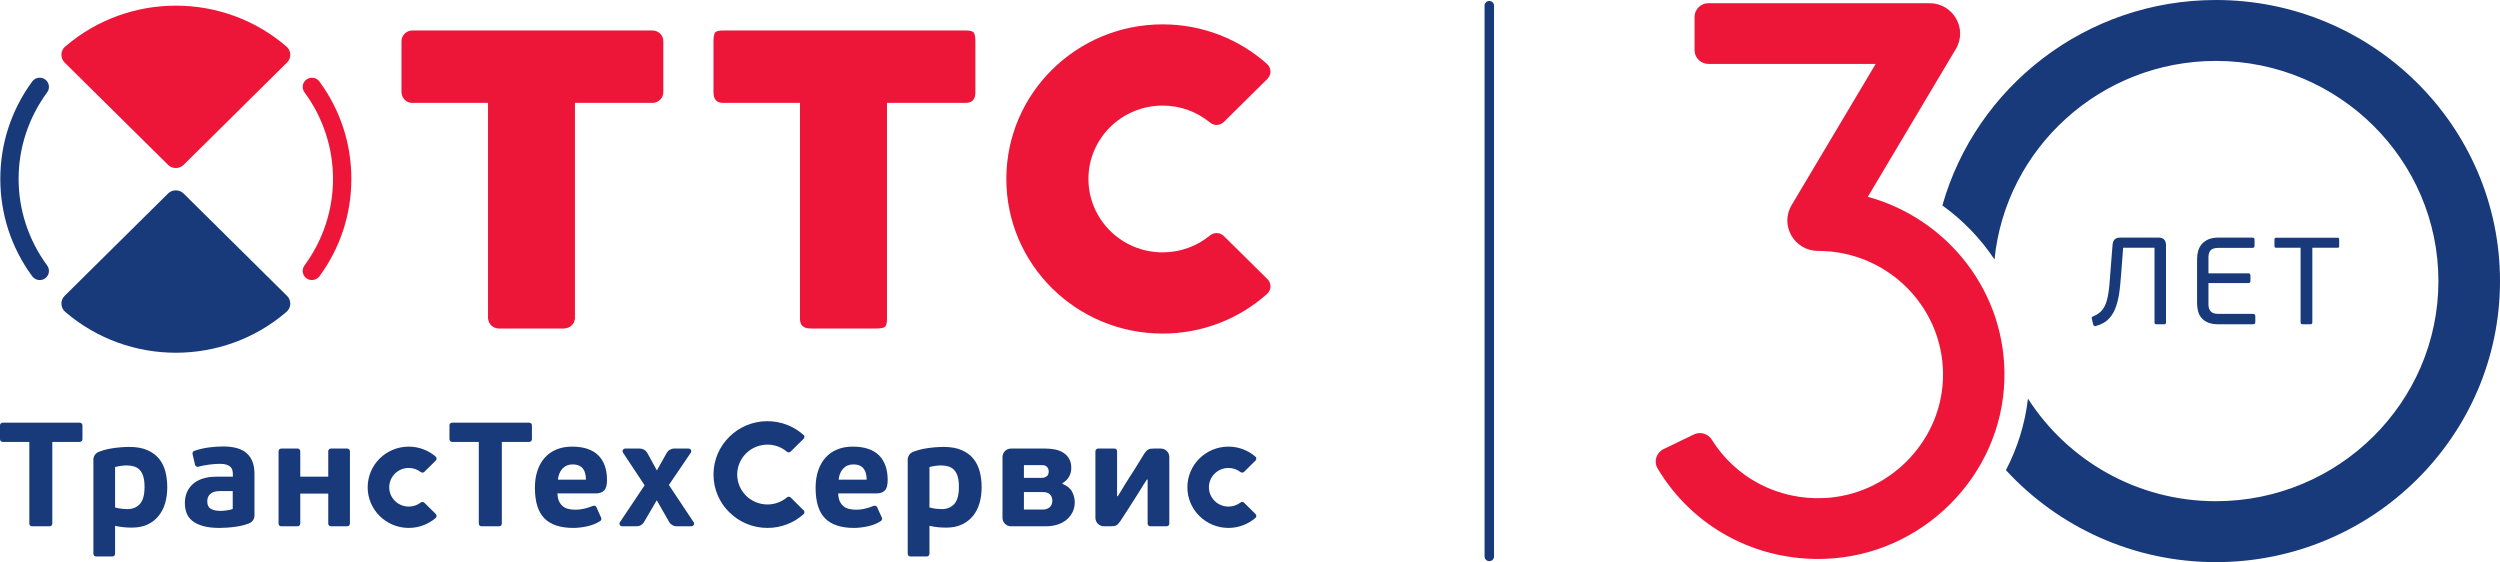
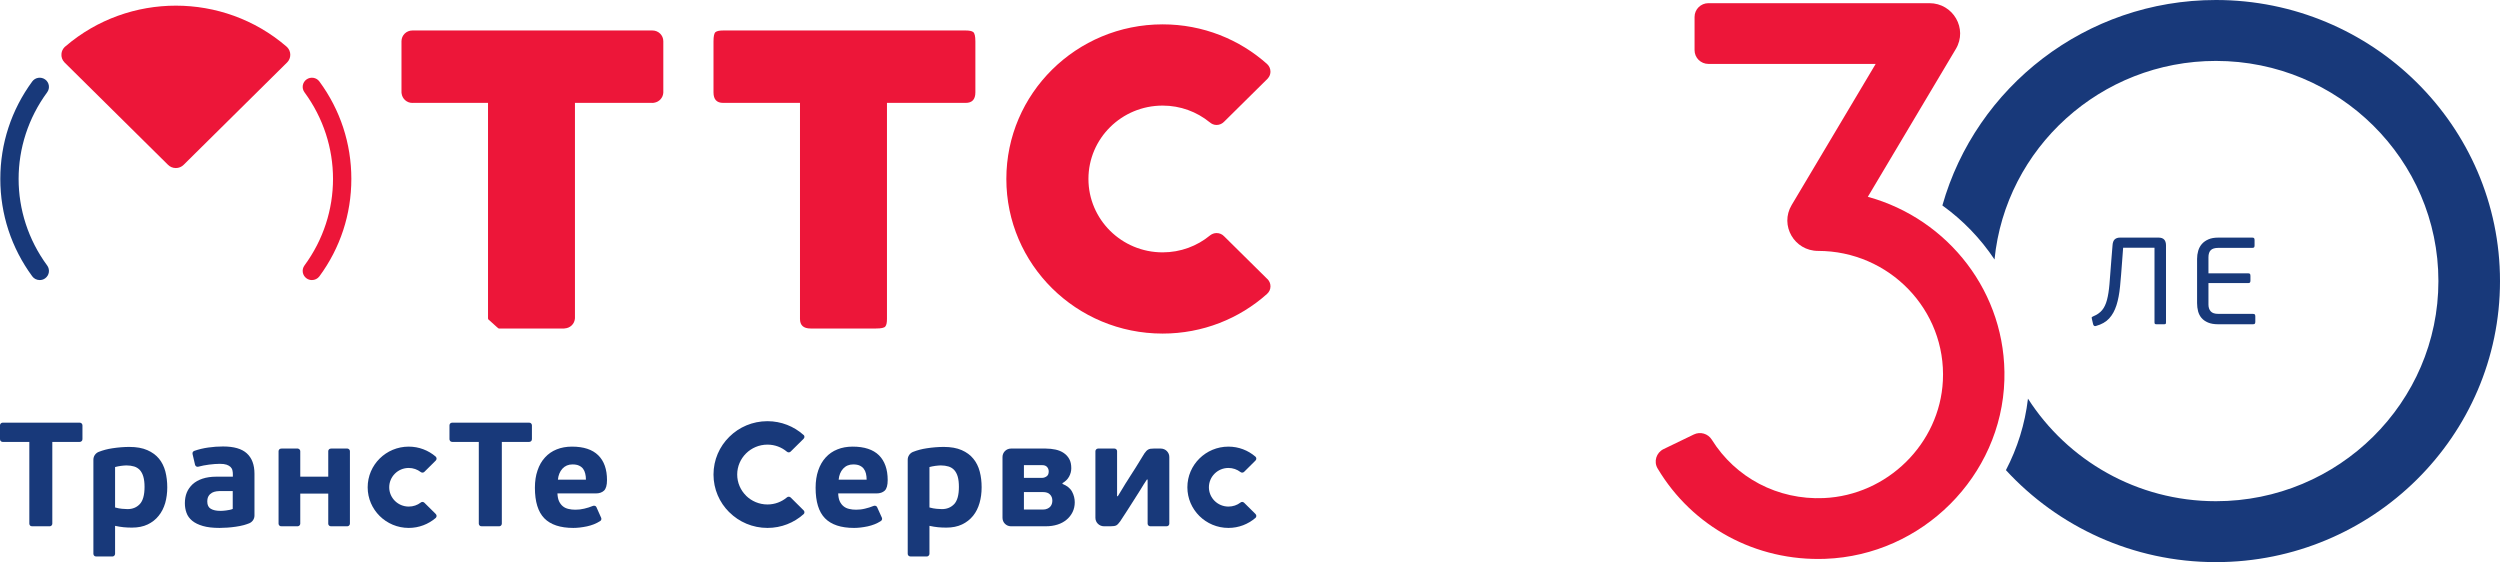
<svg xmlns="http://www.w3.org/2000/svg" width="160" height="36" viewBox="0 0 160 36" fill="none">
  <path d="M27.891 32.898L27.158 32.173C27.097 32.113 27.001 32.106 26.934 32.157C26.932 32.157 26.928 32.162 26.926 32.165C26.712 32.327 26.448 32.421 26.16 32.421C25.469 32.421 24.91 31.866 24.91 31.187C24.91 30.503 25.469 29.949 26.16 29.949C26.448 29.949 26.712 30.047 26.926 30.209C26.928 30.211 26.932 30.214 26.934 30.215C27.001 30.264 27.097 30.259 27.158 30.2L27.891 29.473V29.47C27.958 29.404 27.958 29.298 27.891 29.231C27.888 29.226 27.883 29.222 27.881 29.219C27.419 28.825 26.817 28.584 26.16 28.584C24.707 28.584 23.531 29.747 23.531 31.187C23.531 32.621 24.707 33.787 26.16 33.787C26.817 33.787 27.419 33.545 27.881 33.153C27.883 33.148 27.888 33.144 27.891 33.142C27.958 33.074 27.958 32.967 27.891 32.9V32.898Z" fill="#18397A" />
  <path d="M35.706 30.698C35.734 30.413 35.828 30.18 35.994 29.995C36.161 29.814 36.375 29.723 36.637 29.723C36.808 29.723 36.951 29.747 37.056 29.799C37.167 29.849 37.253 29.916 37.318 30.003C37.381 30.087 37.426 30.189 37.454 30.308C37.486 30.428 37.499 30.559 37.499 30.698H35.706ZM38.657 31.4C38.783 31.279 38.848 31.053 38.848 30.727C38.848 30.038 38.664 29.51 38.287 29.137C37.913 28.77 37.353 28.584 36.607 28.584C36.243 28.584 35.919 28.643 35.627 28.761C35.336 28.876 35.087 29.049 34.88 29.277C34.67 29.504 34.511 29.781 34.403 30.107C34.289 30.43 34.234 30.801 34.234 31.217C34.234 32.109 34.435 32.761 34.836 33.171C35.238 33.581 35.861 33.787 36.694 33.787C36.961 33.787 37.253 33.752 37.566 33.687C37.88 33.618 38.152 33.512 38.39 33.36C38.394 33.357 38.434 33.328 38.444 33.322C38.488 33.273 38.501 33.2 38.475 33.14L38.18 32.477L38.175 32.461C38.164 32.444 38.154 32.426 38.139 32.412C38.102 32.374 38.043 32.357 37.993 32.366C37.981 32.368 37.942 32.377 37.93 32.384C37.76 32.454 37.584 32.51 37.392 32.554C37.203 32.601 37.016 32.621 36.828 32.621C36.668 32.621 36.52 32.606 36.383 32.572C36.246 32.541 36.126 32.486 36.024 32.403C35.924 32.322 35.841 32.213 35.779 32.082C35.719 31.949 35.685 31.781 35.676 31.579H38.131C38.356 31.579 38.529 31.519 38.657 31.4Z" fill="#18397A" />
  <path d="M5.277 27.227C5.277 27.218 5.274 27.211 5.274 27.205C5.272 27.166 5.254 27.129 5.224 27.1C5.193 27.067 5.149 27.051 5.108 27.051C5.105 27.049 5.095 27.049 5.093 27.049H0.183C0.179 27.049 0.17 27.049 0.168 27.051C0.126 27.051 0.084 27.067 0.05 27.1C0.02 27.129 0.006 27.166 0 27.205C0 27.211 0 27.218 0 27.227C0 27.233 0 27.24 0 27.251V28.091C0 28.103 0.006 28.142 0.008 28.16C0.015 28.187 0.03 28.211 0.05 28.231C0.075 28.258 0.107 28.276 0.146 28.278C0.153 28.28 0.165 28.283 0.177 28.283C0.179 28.283 0.183 28.283 0.183 28.283H1.877V33.502C1.877 33.504 1.877 33.506 1.877 33.508C1.877 33.517 1.877 33.528 1.88 33.539C1.882 33.571 1.9 33.606 1.924 33.633C1.946 33.654 1.972 33.668 2.001 33.675C2.017 33.678 2.058 33.681 2.067 33.681H3.151C3.157 33.681 3.165 33.681 3.177 33.681C3.181 33.681 3.189 33.681 3.196 33.681C3.235 33.677 3.271 33.661 3.299 33.633C3.332 33.599 3.348 33.557 3.348 33.515C3.348 33.515 3.348 33.506 3.348 33.502V28.283H5.093C5.095 28.283 5.097 28.283 5.097 28.283C5.112 28.283 5.12 28.28 5.131 28.278C5.166 28.276 5.196 28.258 5.224 28.231C5.246 28.211 5.261 28.187 5.268 28.16C5.272 28.142 5.277 28.103 5.277 28.091V27.251C5.277 27.24 5.277 27.233 5.277 27.227Z" fill="#18397A" />
  <path d="M22.395 28.876C22.395 28.831 22.377 28.79 22.344 28.758C22.316 28.73 22.279 28.714 22.241 28.708C22.232 28.708 22.226 28.708 22.219 28.708C22.211 28.708 22.202 28.708 22.193 28.708H21.197C21.189 28.708 21.145 28.712 21.131 28.717C21.105 28.723 21.079 28.737 21.058 28.758C21.03 28.786 21.015 28.818 21.009 28.854C21.008 28.86 21.008 28.874 21.008 28.883V28.887V29.608V30.508H19.217V28.876C19.217 28.831 19.199 28.79 19.165 28.758C19.135 28.73 19.098 28.714 19.062 28.708C19.054 28.708 19.044 28.708 19.037 28.708C19.031 28.708 19.023 28.708 19.014 28.708H18.022C18.01 28.708 17.968 28.712 17.95 28.717C17.924 28.723 17.897 28.737 17.879 28.758C17.854 28.786 17.833 28.818 17.83 28.854C17.83 28.86 17.828 28.874 17.828 28.883V28.887V33.501C17.828 33.504 17.828 33.506 17.828 33.508C17.828 33.517 17.83 33.528 17.83 33.539C17.833 33.571 17.854 33.605 17.879 33.633C17.897 33.654 17.924 33.667 17.95 33.675C17.968 33.678 18.01 33.681 18.022 33.681H19.014C19.023 33.681 19.031 33.681 19.037 33.681C19.044 33.681 19.054 33.681 19.062 33.681C19.098 33.677 19.135 33.661 19.165 33.633C19.199 33.599 19.217 33.556 19.217 33.515V31.59H21.008V33.501C21.008 33.504 21.008 33.506 21.008 33.508C21.008 33.517 21.008 33.528 21.009 33.539C21.015 33.571 21.03 33.605 21.058 33.633C21.079 33.654 21.105 33.667 21.131 33.675C21.145 33.678 21.189 33.681 21.197 33.681H22.193C22.202 33.681 22.211 33.681 22.219 33.681C22.226 33.681 22.232 33.681 22.241 33.681C22.279 33.677 22.316 33.661 22.344 33.633C22.377 33.599 22.395 33.556 22.395 33.515C22.395 33.515 22.395 33.506 22.395 33.501V28.887V28.876Z" fill="#18397A" />
  <path d="M34.043 27.226C34.043 27.218 34.043 27.21 34.04 27.204C34.038 27.166 34.021 27.129 33.993 27.1C33.958 27.067 33.917 27.051 33.874 27.051C33.872 27.049 33.864 27.049 33.861 27.049H28.951C28.948 27.049 28.936 27.049 28.936 27.051C28.895 27.051 28.85 27.067 28.815 27.1C28.784 27.129 28.771 27.166 28.769 27.204C28.769 27.21 28.769 27.218 28.766 27.226C28.766 27.233 28.766 27.239 28.766 27.251V28.091C28.766 28.102 28.771 28.142 28.773 28.16C28.782 28.186 28.796 28.21 28.815 28.23C28.843 28.258 28.877 28.275 28.915 28.278C28.923 28.279 28.929 28.282 28.944 28.282C28.944 28.282 28.948 28.282 28.951 28.282H30.643V33.501C30.643 33.504 30.643 33.505 30.643 33.508C30.643 33.517 30.643 33.528 30.646 33.539C30.651 33.57 30.666 33.605 30.693 33.633C30.715 33.654 30.741 33.667 30.767 33.675C30.783 33.678 30.826 33.681 30.834 33.681H31.92C31.925 33.681 31.932 33.681 31.942 33.681C31.948 33.681 31.955 33.681 31.964 33.681C32.003 33.676 32.035 33.661 32.068 33.633C32.098 33.598 32.116 33.556 32.117 33.515C32.117 33.515 32.117 33.505 32.117 33.501V28.282H33.861C33.864 28.282 33.864 28.282 33.866 28.282C33.877 28.282 33.886 28.279 33.897 28.278C33.933 28.275 33.965 28.258 33.993 28.23C34.013 28.21 34.026 28.186 34.035 28.16C34.038 28.142 34.043 28.102 34.043 28.091V27.251C34.043 27.239 34.043 27.233 34.043 27.226Z" fill="#18397A" />
  <path d="M8.948 32.261C8.744 32.476 8.484 32.583 8.164 32.583C8.058 32.583 7.942 32.576 7.812 32.563C7.681 32.552 7.531 32.523 7.365 32.478V29.891C7.473 29.86 7.602 29.836 7.745 29.815C7.888 29.798 8.005 29.787 8.094 29.787C8.277 29.787 8.438 29.811 8.582 29.854C8.726 29.898 8.847 29.973 8.948 30.08C9.046 30.189 9.122 30.328 9.174 30.507C9.225 30.685 9.251 30.902 9.251 31.161C9.251 31.678 9.149 32.047 8.948 32.261ZM10.584 30.177C10.499 29.86 10.366 29.588 10.177 29.357C9.987 29.126 9.737 28.942 9.426 28.807C9.119 28.672 8.738 28.603 8.281 28.603C7.941 28.603 7.578 28.631 7.197 28.689C6.877 28.736 6.587 28.814 6.318 28.92C6.315 28.92 6.311 28.922 6.307 28.924C6.112 29.006 5.977 29.198 5.977 29.419V35.434C5.977 35.437 5.977 35.438 5.977 35.441C5.977 35.452 5.981 35.461 5.981 35.47C5.982 35.504 6.001 35.539 6.028 35.565C6.046 35.585 6.072 35.599 6.099 35.607C6.117 35.609 6.156 35.614 6.167 35.614H7.163C7.171 35.614 7.18 35.614 7.187 35.614C7.195 35.614 7.202 35.614 7.213 35.614C7.247 35.609 7.287 35.594 7.314 35.565C7.348 35.532 7.361 35.49 7.365 35.445C7.365 35.445 7.365 35.437 7.365 35.434V33.654C7.569 33.699 7.754 33.727 7.916 33.743C8.082 33.759 8.257 33.767 8.448 33.767C8.834 33.767 9.17 33.699 9.455 33.563C9.737 33.427 9.972 33.241 10.156 33.009C10.345 32.776 10.481 32.504 10.574 32.191C10.661 31.878 10.705 31.543 10.705 31.188C10.705 30.829 10.664 30.494 10.584 30.177Z" fill="#18397A" />
  <path d="M74.291 28.708H73.833C73.751 28.708 73.684 28.714 73.631 28.721C73.576 28.732 73.525 28.748 73.486 28.77C73.444 28.792 73.404 28.825 73.365 28.865C73.327 28.907 73.287 28.956 73.241 29.02C73.033 29.362 72.847 29.657 72.7 29.9C72.542 30.148 72.409 30.364 72.287 30.546C72.249 30.61 72.21 30.67 72.174 30.727C72.135 30.786 72.089 30.854 72.038 30.938C71.988 31.023 71.922 31.131 71.843 31.261C71.761 31.391 71.664 31.557 71.54 31.758H71.493V28.889V28.867C71.49 28.828 71.475 28.79 71.446 28.758C71.413 28.725 71.368 28.708 71.327 28.708H70.276C70.234 28.708 70.189 28.725 70.158 28.758C70.123 28.792 70.106 28.834 70.106 28.878V33.142C70.106 33.441 70.353 33.681 70.651 33.681H71.091C71.245 33.681 71.363 33.663 71.438 33.626C71.512 33.588 71.594 33.501 71.688 33.371C71.839 33.142 71.988 32.914 72.137 32.683C72.282 32.453 72.428 32.224 72.575 31.996C72.716 31.781 72.849 31.566 72.985 31.349C73.113 31.129 73.254 30.909 73.403 30.688H73.448V33.506V33.517C73.451 33.559 73.464 33.601 73.497 33.633C73.53 33.665 73.576 33.681 73.616 33.681H73.62C73.626 33.681 73.628 33.681 73.631 33.681H74.664C74.709 33.681 74.752 33.665 74.787 33.633C74.819 33.599 74.836 33.556 74.836 33.515V29.247C74.836 28.949 74.591 28.708 74.291 28.708Z" fill="#18397A" />
  <path d="M67.324 32.228C67.307 32.295 67.274 32.355 67.229 32.412C67.182 32.47 67.118 32.517 67.035 32.554C66.958 32.592 66.857 32.612 66.737 32.612H65.531V31.492H66.745C66.95 31.492 67.104 31.544 67.197 31.645C67.3 31.745 67.35 31.878 67.35 32.044C67.35 32.1 67.342 32.162 67.324 32.228ZM65.531 29.77H66.714C66.843 29.77 66.941 29.808 67.013 29.887C67.081 29.967 67.118 30.06 67.118 30.169C67.118 30.319 67.074 30.426 66.981 30.488C66.885 30.552 66.791 30.584 66.686 30.584H65.531V29.77ZM68.614 31.47C68.498 31.253 68.292 31.086 68.001 30.971V30.916C68.184 30.813 68.327 30.676 68.421 30.504C68.517 30.328 68.562 30.151 68.562 29.967C68.562 29.736 68.523 29.539 68.435 29.382C68.349 29.222 68.23 29.094 68.082 28.993C67.932 28.889 67.755 28.818 67.56 28.774C67.36 28.732 67.152 28.708 66.927 28.708H64.703C64.403 28.708 64.16 28.949 64.16 29.247V33.142C64.16 33.434 64.389 33.667 64.677 33.681C64.69 33.681 64.695 33.681 64.703 33.681C64.708 33.681 64.711 33.681 64.714 33.681C64.722 33.681 64.726 33.681 64.734 33.681H66.947C67.208 33.681 67.45 33.646 67.681 33.573C67.908 33.501 68.099 33.395 68.262 33.259C68.424 33.124 68.553 32.96 68.645 32.772C68.737 32.583 68.784 32.374 68.784 32.149C68.784 31.914 68.729 31.688 68.614 31.47Z" fill="#18397A" />
-   <path d="M44.395 33.422L44.387 33.412L42.808 31.038L44.206 28.98L44.218 28.965C44.256 28.9 44.247 28.814 44.192 28.756C44.158 28.725 44.114 28.708 44.073 28.708H44.067H43.153C43.151 28.708 43.137 28.708 43.137 28.708C42.933 28.712 42.759 28.823 42.669 28.987L42.041 30.109L41.44 29.011L41.417 28.969C41.325 28.816 41.153 28.712 40.961 28.708C40.961 28.708 40.941 28.708 40.939 28.708H40.014C39.969 28.708 39.926 28.725 39.893 28.756C39.836 28.814 39.828 28.898 39.868 28.965L41.255 31.058L39.677 33.417L39.673 33.422C39.629 33.488 39.636 33.577 39.695 33.633C39.727 33.665 39.767 33.681 39.808 33.681H39.828H40.723C40.731 33.683 40.755 33.683 40.763 33.681C40.946 33.677 41.11 33.58 41.205 33.434L42.033 32.016L42.836 33.422C42.93 33.577 43.099 33.681 43.294 33.681C43.297 33.681 43.297 33.683 43.3 33.683C43.303 33.683 43.306 33.681 43.308 33.681H44.245L44.247 33.683L44.25 33.681C44.346 33.681 44.419 33.605 44.419 33.513C44.419 33.479 44.411 33.448 44.395 33.422Z" fill="#18397A" />
  <path d="M80.354 32.898L79.621 32.173C79.557 32.113 79.463 32.106 79.398 32.157C79.395 32.157 79.392 32.162 79.389 32.165C79.176 32.327 78.909 32.421 78.62 32.421C77.931 32.421 77.37 31.866 77.37 31.187C77.37 30.503 77.931 29.949 78.62 29.949C78.909 29.949 79.176 30.047 79.389 30.209C79.392 30.211 79.395 30.214 79.398 30.215C79.463 30.264 79.557 30.259 79.621 30.2L80.354 29.473V29.47C80.421 29.404 80.421 29.298 80.354 29.231C80.352 29.226 80.346 29.222 80.34 29.219C79.879 28.825 79.28 28.584 78.62 28.584C77.171 28.584 75.992 29.747 75.992 31.187C75.992 32.621 77.171 33.787 78.62 33.787C79.28 33.787 79.879 33.545 80.34 33.153C80.346 33.148 80.352 33.144 80.354 33.142C80.421 33.074 80.421 32.967 80.354 32.9V32.898Z" fill="#18397A" />
  <path d="M53.674 30.698C53.699 30.413 53.794 30.18 53.959 29.995C54.127 29.814 54.341 29.723 54.604 29.723C54.774 29.723 54.916 29.747 55.023 29.799C55.13 29.849 55.219 29.916 55.281 30.003C55.345 30.087 55.393 30.189 55.421 30.308C55.449 30.428 55.465 30.559 55.465 30.698H53.674ZM56.623 31.4C56.749 31.279 56.812 31.053 56.812 30.727C56.812 30.038 56.625 29.51 56.254 29.137C55.879 28.77 55.319 28.584 54.571 28.584C54.209 28.584 53.881 28.643 53.594 28.761C53.299 28.876 53.053 29.049 52.844 29.277C52.636 29.504 52.478 29.781 52.367 30.107C52.256 30.43 52.199 30.801 52.199 31.217C52.199 32.109 52.398 32.761 52.801 33.171C53.204 33.581 53.825 33.787 54.662 33.787C54.928 33.787 55.219 33.752 55.532 33.687C55.842 33.618 56.115 33.512 56.354 33.36C56.359 33.357 56.399 33.328 56.404 33.322C56.455 33.273 56.465 33.2 56.444 33.14C56.44 33.14 56.144 32.477 56.144 32.477L56.139 32.461C56.131 32.444 56.119 32.426 56.106 32.412C56.065 32.374 56.009 32.357 55.956 32.366C55.945 32.368 55.91 32.377 55.895 32.384C55.725 32.454 55.548 32.51 55.356 32.554C55.168 32.601 54.978 32.621 54.793 32.621C54.634 32.621 54.486 32.606 54.349 32.572C54.211 32.541 54.09 32.486 53.99 32.403C53.887 32.322 53.805 32.213 53.744 32.082C53.684 31.949 53.652 31.781 53.644 31.579H56.093C56.318 31.579 56.494 31.519 56.623 31.4Z" fill="#18397A" />
  <path d="M61.069 32.261C60.863 32.476 60.603 32.583 60.282 32.583C60.182 32.583 60.063 32.576 59.932 32.563C59.801 32.552 59.653 32.523 59.485 32.478V29.891C59.593 29.86 59.719 29.836 59.865 29.815C60.008 29.798 60.126 29.787 60.214 29.787C60.395 29.787 60.556 29.811 60.701 29.854C60.847 29.898 60.968 29.973 61.069 30.08C61.166 30.189 61.244 30.328 61.295 30.507C61.345 30.685 61.37 30.902 61.37 31.161C61.37 31.678 61.269 32.047 61.069 32.261ZM62.702 30.177C62.62 29.86 62.482 29.588 62.293 29.357C62.106 29.126 61.857 28.942 61.547 28.807C61.239 28.672 60.858 28.603 60.405 28.603C60.058 28.603 59.697 28.631 59.317 28.689C58.998 28.736 58.704 28.814 58.437 28.92C58.437 28.92 58.429 28.922 58.425 28.924C58.232 29.006 58.094 29.198 58.094 29.419V35.434C58.094 35.437 58.096 35.438 58.096 35.441C58.096 35.452 58.096 35.461 58.096 35.47C58.106 35.504 58.118 35.539 58.144 35.565C58.168 35.585 58.196 35.599 58.219 35.607C58.236 35.609 58.279 35.614 58.286 35.614H59.284C59.289 35.614 59.297 35.614 59.309 35.614C59.317 35.614 59.321 35.614 59.328 35.614C59.367 35.609 59.404 35.594 59.431 35.565C59.466 35.532 59.485 35.49 59.485 35.445C59.485 35.445 59.485 35.437 59.485 35.434V33.654C59.688 33.699 59.872 33.727 60.035 33.743C60.202 33.759 60.377 33.767 60.571 33.767C60.952 33.767 61.286 33.699 61.573 33.563C61.857 33.427 62.092 33.241 62.279 33.009C62.466 32.776 62.601 32.504 62.691 32.191C62.781 31.878 62.824 31.543 62.824 31.188C62.824 30.829 62.787 30.494 62.702 30.177Z" fill="#18397A" />
  <path d="M14.895 32.572C14.833 32.6 14.761 32.619 14.685 32.634C14.609 32.652 14.531 32.663 14.46 32.671C14.385 32.682 14.318 32.687 14.253 32.692C14.189 32.695 14.139 32.695 14.103 32.695C13.845 32.695 13.643 32.652 13.49 32.562C13.342 32.477 13.266 32.321 13.266 32.1C13.266 31.949 13.296 31.827 13.353 31.741C13.408 31.652 13.485 31.582 13.571 31.534C13.655 31.49 13.748 31.459 13.851 31.445C13.951 31.432 14.049 31.427 14.139 31.427H14.895V32.572ZM15.797 29.015C15.477 28.72 14.968 28.574 14.273 28.574C13.962 28.574 13.647 28.596 13.331 28.641C13.016 28.685 12.718 28.756 12.434 28.856C12.429 28.858 12.424 28.86 12.424 28.86C12.401 28.869 12.385 28.88 12.368 28.897C12.328 28.937 12.312 28.993 12.32 29.044C12.32 29.049 12.326 29.069 12.328 29.079L12.48 29.732C12.48 29.738 12.48 29.74 12.483 29.745C12.491 29.773 12.509 29.802 12.528 29.825C12.567 29.864 12.623 29.882 12.677 29.871C12.679 29.871 12.681 29.871 12.684 29.871C12.698 29.871 12.709 29.867 12.72 29.862C12.813 29.838 12.915 29.815 13.028 29.791C13.143 29.769 13.261 29.751 13.38 29.735C13.504 29.718 13.627 29.707 13.745 29.698C13.869 29.689 13.974 29.685 14.072 29.685C14.248 29.685 14.393 29.703 14.503 29.74C14.609 29.778 14.694 29.827 14.755 29.886C14.817 29.947 14.858 30.019 14.875 30.102C14.895 30.181 14.903 30.268 14.903 30.357V30.507H13.851C13.506 30.507 13.208 30.552 12.957 30.636C12.705 30.721 12.494 30.84 12.328 30.991C12.165 31.144 12.038 31.321 11.954 31.525C11.87 31.731 11.832 31.958 11.832 32.204C11.832 32.423 11.865 32.632 11.937 32.825C12.004 33.015 12.128 33.184 12.298 33.326C12.472 33.47 12.703 33.581 12.985 33.663C13.265 33.745 13.624 33.787 14.055 33.787C14.217 33.787 14.385 33.778 14.562 33.767C14.743 33.753 14.917 33.736 15.094 33.709C15.271 33.685 15.441 33.649 15.611 33.605C15.723 33.576 15.866 33.523 15.955 33.489C16.15 33.405 16.286 33.217 16.286 32.997V30.319C16.286 29.745 16.122 29.31 15.797 29.015Z" fill="#18397A" />
  <path d="M51.484 32.785C51.484 32.738 51.466 32.695 51.436 32.665L51.432 32.663L50.602 31.838C50.531 31.773 50.425 31.773 50.356 31.838L50.354 31.84C50.022 32.117 49.589 32.286 49.119 32.286C48.585 32.286 48.1 32.072 47.749 31.727L47.748 31.722C47.398 31.377 47.181 30.897 47.181 30.37C47.181 29.842 47.398 29.365 47.747 29.019C48.096 28.672 48.581 28.456 49.116 28.456C49.589 28.456 50.02 28.623 50.354 28.902C50.425 28.969 50.531 28.969 50.599 28.904L51.432 28.08V28.077C51.464 28.046 51.484 28.004 51.484 27.957C51.484 27.911 51.466 27.869 51.436 27.84C51.43 27.835 51.428 27.834 51.424 27.834C50.812 27.288 50.002 26.956 49.116 26.956C48.161 26.956 47.299 27.337 46.675 27.957C46.048 28.574 45.664 29.427 45.664 30.37C45.664 31.312 46.048 32.164 46.669 32.78L46.675 32.785H46.677L46.679 32.786C47.299 33.405 48.167 33.787 49.119 33.787C50.005 33.787 50.815 33.456 51.424 32.911C51.43 32.907 51.432 32.904 51.436 32.902C51.466 32.874 51.484 32.831 51.484 32.785Z" fill="#18397A" />
  <path d="M11.254 10.755C11.448 10.755 11.622 10.678 11.751 10.551L18.371 4H18.375V3.997C18.646 3.727 18.646 3.288 18.375 3.015C18.362 3.004 18.346 2.993 18.334 2.98C18.329 2.975 18.325 2.97 18.32 2.966C14.277 -0.504 8.246 -0.506 4.197 2.96C4.183 2.97 4.164 2.986 4.148 3.002C4.144 3.007 4.139 3.01 4.133 3.015C4.015 3.135 3.946 3.285 3.934 3.44C3.912 3.64 3.979 3.845 4.133 4L10.755 10.551C10.883 10.678 11.057 10.755 11.254 10.755Z" fill="#ED1639" />
-   <path d="M11.254 12.182C11.448 12.182 11.622 12.259 11.751 12.385L18.371 18.938L18.375 18.939C18.646 19.213 18.646 19.652 18.375 19.919C18.362 19.933 18.346 19.946 18.334 19.958C18.329 19.961 18.325 19.966 18.32 19.971C14.277 23.441 8.246 23.443 4.197 19.979C4.183 19.964 4.164 19.951 4.148 19.936C4.144 19.931 4.139 19.929 4.133 19.922C4.015 19.805 3.946 19.652 3.934 19.496C3.912 19.296 3.979 19.091 4.133 18.938L10.755 12.385C10.883 12.259 11.057 12.182 11.254 12.182Z" fill="#18397A" />
  <path d="M2.542 17.924C2.361 17.924 2.178 17.842 2.065 17.685C0.728 15.866 0.02 13.711 0.02 11.449C0.02 9.19 0.728 7.034 2.062 5.216C2.255 4.952 2.623 4.897 2.889 5.085C3.153 5.274 3.211 5.642 3.021 5.904C0.581 9.221 0.581 13.68 3.021 16.994C3.211 17.259 3.153 17.624 2.889 17.813C2.786 17.89 2.663 17.924 2.542 17.924Z" fill="#18397A" />
  <path d="M19.963 17.924C19.844 17.924 19.721 17.89 19.616 17.813C19.352 17.624 19.292 17.259 19.483 16.994C21.923 13.68 21.923 9.221 19.485 5.904C19.292 5.642 19.352 5.274 19.616 5.085C19.88 4.897 20.25 4.952 20.442 5.216C21.78 7.034 22.486 9.19 22.486 11.449C22.486 13.711 21.78 15.866 20.442 17.685C20.324 17.842 20.146 17.924 19.963 17.924Z" fill="#ED1639" />
  <path d="M81.311 18.326C81.311 18.155 81.245 18 81.138 17.883L81.133 17.878C81.121 17.869 81.111 17.858 81.101 17.849L78.339 15.118H78.338C78.22 14.993 78.051 14.916 77.862 14.916C77.705 14.916 77.563 14.973 77.448 15.062C77.442 15.066 77.44 15.069 77.437 15.071C76.613 15.747 75.558 16.151 74.409 16.151C71.784 16.151 69.66 14.046 69.66 11.452C69.66 8.86 71.784 6.758 74.409 6.758C75.548 6.758 76.596 7.155 77.413 7.82C77.414 7.823 77.42 7.823 77.422 7.825C77.541 7.931 77.694 7.998 77.862 7.998C78.059 7.998 78.234 7.909 78.357 7.776C78.575 7.561 80.285 5.869 81.127 5.036C81.138 5.022 81.144 5.011 81.155 5C81.171 4.978 81.191 4.956 81.206 4.931C81.212 4.923 81.216 4.914 81.222 4.907C81.279 4.809 81.309 4.701 81.309 4.581C81.309 4.399 81.233 4.233 81.111 4.116C81.111 4.113 81.111 4.113 81.111 4.113C79.34 2.525 76.989 1.559 74.409 1.559C68.882 1.559 64.406 5.989 64.406 11.452C64.406 16.92 68.882 21.349 74.409 21.349C76.975 21.349 79.317 20.392 81.085 18.816C81.09 18.814 81.093 18.81 81.095 18.805C81.227 18.687 81.311 18.517 81.311 18.326Z" fill="#ED1639" />
  <path d="M61.803 6.585H56.766V20.412C56.766 20.645 56.733 20.807 56.661 20.893C56.596 20.982 56.394 21.024 56.063 21.024H51.879C51.426 21.024 51.199 20.82 51.199 20.412V6.585H46.283C45.869 6.585 45.664 6.362 45.664 5.913V2.649C45.664 2.321 45.707 2.119 45.795 2.053C45.883 1.984 46.044 1.951 46.283 1.951H61.803C62.036 1.951 62.201 1.984 62.287 2.053C62.376 2.119 62.424 2.321 62.424 2.649V5.913C62.424 6.362 62.217 6.585 61.803 6.585Z" fill="#ED1639" />
-   <path d="M42.452 2.638C42.452 2.259 42.144 1.951 41.757 1.951C41.753 1.951 41.752 1.951 41.75 1.951C41.748 1.951 41.742 1.951 41.738 1.951H26.409C26.405 1.951 26.401 1.951 26.401 1.951C26.398 1.951 26.395 1.951 26.389 1.951C26.007 1.951 25.695 2.259 25.695 2.638C25.695 2.64 25.695 2.642 25.695 2.642C25.695 2.647 25.695 2.647 25.695 2.649V5.913C25.695 5.933 25.701 5.951 25.701 5.971C25.741 6.317 26.032 6.587 26.389 6.587C26.401 6.587 26.405 6.585 26.412 6.585H31.233V20.328C31.233 20.33 31.233 20.332 31.233 20.337C31.233 20.343 31.233 20.352 31.233 20.361C31.235 20.384 31.239 20.406 31.241 20.428C31.283 20.743 31.538 20.986 31.857 21.017C31.883 21.019 31.905 21.024 31.926 21.024H36.093C36.098 21.024 36.101 21.024 36.101 21.024C36.118 21.024 36.129 21.019 36.146 21.019C36.149 21.019 36.151 21.019 36.155 21.017C36.485 20.993 36.748 20.747 36.79 20.425C36.794 20.403 36.797 20.379 36.797 20.361V6.585H41.734C41.745 6.585 41.75 6.587 41.757 6.587C41.764 6.587 41.773 6.585 41.779 6.585H41.798C41.823 6.585 41.846 6.58 41.87 6.574C42.182 6.523 42.424 6.268 42.45 5.949C42.452 5.935 42.452 5.924 42.452 5.913V2.649C42.452 2.647 42.452 2.647 42.452 2.642C42.452 2.642 42.452 2.64 42.452 2.638Z" fill="#ED1639" />
+   <path d="M42.452 2.638C42.452 2.259 42.144 1.951 41.757 1.951C41.753 1.951 41.752 1.951 41.75 1.951C41.748 1.951 41.742 1.951 41.738 1.951H26.409C26.405 1.951 26.401 1.951 26.401 1.951C26.398 1.951 26.395 1.951 26.389 1.951C26.007 1.951 25.695 2.259 25.695 2.638C25.695 2.64 25.695 2.642 25.695 2.642C25.695 2.647 25.695 2.647 25.695 2.649V5.913C25.695 5.933 25.701 5.951 25.701 5.971C25.741 6.317 26.032 6.587 26.389 6.587C26.401 6.587 26.405 6.585 26.412 6.585H31.233V20.328C31.233 20.33 31.233 20.332 31.233 20.337C31.233 20.343 31.233 20.352 31.233 20.361C31.235 20.384 31.239 20.406 31.241 20.428C31.883 21.019 31.905 21.024 31.926 21.024H36.093C36.098 21.024 36.101 21.024 36.101 21.024C36.118 21.024 36.129 21.019 36.146 21.019C36.149 21.019 36.151 21.019 36.155 21.017C36.485 20.993 36.748 20.747 36.79 20.425C36.794 20.403 36.797 20.379 36.797 20.361V6.585H41.734C41.745 6.585 41.75 6.587 41.757 6.587C41.764 6.587 41.773 6.585 41.779 6.585H41.798C41.823 6.585 41.846 6.58 41.87 6.574C42.182 6.523 42.424 6.268 42.45 5.949C42.452 5.935 42.452 5.924 42.452 5.913V2.649C42.452 2.647 42.452 2.647 42.452 2.642C42.452 2.642 42.452 2.64 42.452 2.638Z" fill="#ED1639" />
  <path d="M135.202 15.705C135.212 15.526 135.259 15.398 135.341 15.321C135.425 15.245 135.534 15.207 135.674 15.207H138.152C138.467 15.207 138.624 15.373 138.624 15.705V20.634C138.624 20.687 138.615 20.72 138.596 20.733C138.577 20.746 138.544 20.753 138.496 20.753H138.017C137.974 20.753 137.942 20.746 137.921 20.733C137.899 20.72 137.888 20.687 137.888 20.634V15.855H135.881L135.817 16.71C135.775 17.311 135.73 17.846 135.685 18.316C135.64 18.786 135.563 19.192 135.454 19.535C135.344 19.878 135.189 20.16 134.986 20.381C134.783 20.603 134.501 20.763 134.139 20.863C134.106 20.874 134.075 20.874 134.042 20.863C134.01 20.853 133.983 20.819 133.962 20.761L133.883 20.421C133.861 20.352 133.862 20.309 133.886 20.29C133.911 20.272 133.935 20.257 133.962 20.247C134.208 20.146 134.398 20.015 134.534 19.851C134.669 19.688 134.774 19.47 134.846 19.198C134.918 18.927 134.971 18.589 135.006 18.186C135.041 17.782 135.079 17.287 135.121 16.702L135.202 15.705Z" fill="#18397A" />
  <path d="M144.312 20.713C144.293 20.74 144.252 20.753 144.188 20.753H141.965C141.703 20.753 141.487 20.716 141.313 20.642C141.14 20.568 141.001 20.471 140.897 20.349C140.794 20.228 140.721 20.085 140.677 19.922C140.635 19.759 140.613 19.585 140.613 19.4V16.567C140.613 16.388 140.637 16.215 140.686 16.049C140.734 15.883 140.813 15.738 140.921 15.614C141.03 15.49 141.171 15.391 141.341 15.318C141.511 15.243 141.72 15.207 141.965 15.207H144.148C144.207 15.207 144.245 15.22 144.263 15.246C144.283 15.273 144.292 15.315 144.292 15.372V15.705C144.292 15.763 144.283 15.804 144.263 15.828C144.245 15.851 144.207 15.864 144.148 15.864H141.973C141.749 15.864 141.588 15.912 141.49 16.01C141.391 16.107 141.341 16.259 141.341 16.465V17.493H143.885C143.942 17.493 143.982 17.506 144 17.533C144.019 17.559 144.028 17.601 144.028 17.659V17.96C144.028 18.013 144.019 18.052 144 18.078C143.982 18.105 143.942 18.118 143.885 18.118H141.341V19.495C141.341 19.674 141.39 19.818 141.486 19.926C141.581 20.034 141.744 20.088 141.973 20.088H144.188C144.252 20.088 144.293 20.102 144.312 20.128C144.33 20.154 144.34 20.196 144.34 20.254V20.587C144.34 20.645 144.33 20.687 144.312 20.713Z" fill="#18397A" />
-   <path d="M147.238 15.855H145.679C145.63 15.855 145.599 15.846 145.586 15.828C145.573 15.809 145.566 15.776 145.566 15.728V15.341C145.566 15.299 145.573 15.267 145.586 15.246C145.599 15.225 145.63 15.214 145.679 15.214H149.596C149.645 15.214 149.675 15.225 149.688 15.246C149.702 15.267 149.708 15.299 149.708 15.341V15.728C149.708 15.776 149.702 15.809 149.688 15.828C149.675 15.846 149.645 15.855 149.596 15.855H147.989V20.618C147.989 20.677 147.979 20.713 147.957 20.729C147.935 20.745 147.898 20.752 147.846 20.752H147.389C147.336 20.752 147.297 20.745 147.274 20.729C147.25 20.713 147.238 20.677 147.238 20.618V15.855Z" fill="#18397A" />
  <path d="M116.823 35.765C112.364 35.931 108.306 33.707 106.087 29.981C105.824 29.54 106.002 28.968 106.467 28.743L108.408 27.805C108.819 27.606 109.313 27.752 109.553 28.137C111.069 30.569 113.769 32.007 116.726 31.877C120.793 31.698 124.143 28.394 124.344 24.371C124.573 19.827 120.901 16.058 116.357 16.058C114.836 16.058 113.892 14.423 114.664 13.126L120.043 4.091H109.341C108.849 4.091 108.452 3.698 108.452 3.212V1.082C108.452 0.596 108.849 0.203 109.341 0.203H123.481C125.002 0.203 125.947 1.838 125.174 3.134L119.541 12.596C124.685 14.007 128.444 18.752 128.28 24.321C128.1 30.466 123.031 35.533 116.823 35.765Z" fill="#ED1639" />
  <path d="M141.819 0C133.489 0 126.454 5.574 124.312 13.149C125.633 14.099 126.76 15.272 127.649 16.607C128.353 9.484 134.439 3.899 141.819 3.899C149.671 3.899 156.058 10.22 156.058 17.988C156.058 25.757 149.671 32.077 141.819 32.077C136.763 32.077 132.317 29.454 129.79 25.513C129.6 27.144 129.11 28.687 128.379 30.089C131.706 33.704 136.499 35.976 141.819 35.976C151.844 35.976 160 27.907 160 17.988C160 8.07 151.844 0 141.819 0Z" fill="#18397A" />
-   <path d="M95.315 35.914C95.148 35.914 95.012 35.78 95.012 35.614V0.362C95.012 0.196 95.148 0.062 95.315 0.062C95.482 0.062 95.618 0.196 95.618 0.362V35.614C95.618 35.78 95.482 35.914 95.315 35.914Z" fill="#18397A" />
</svg>